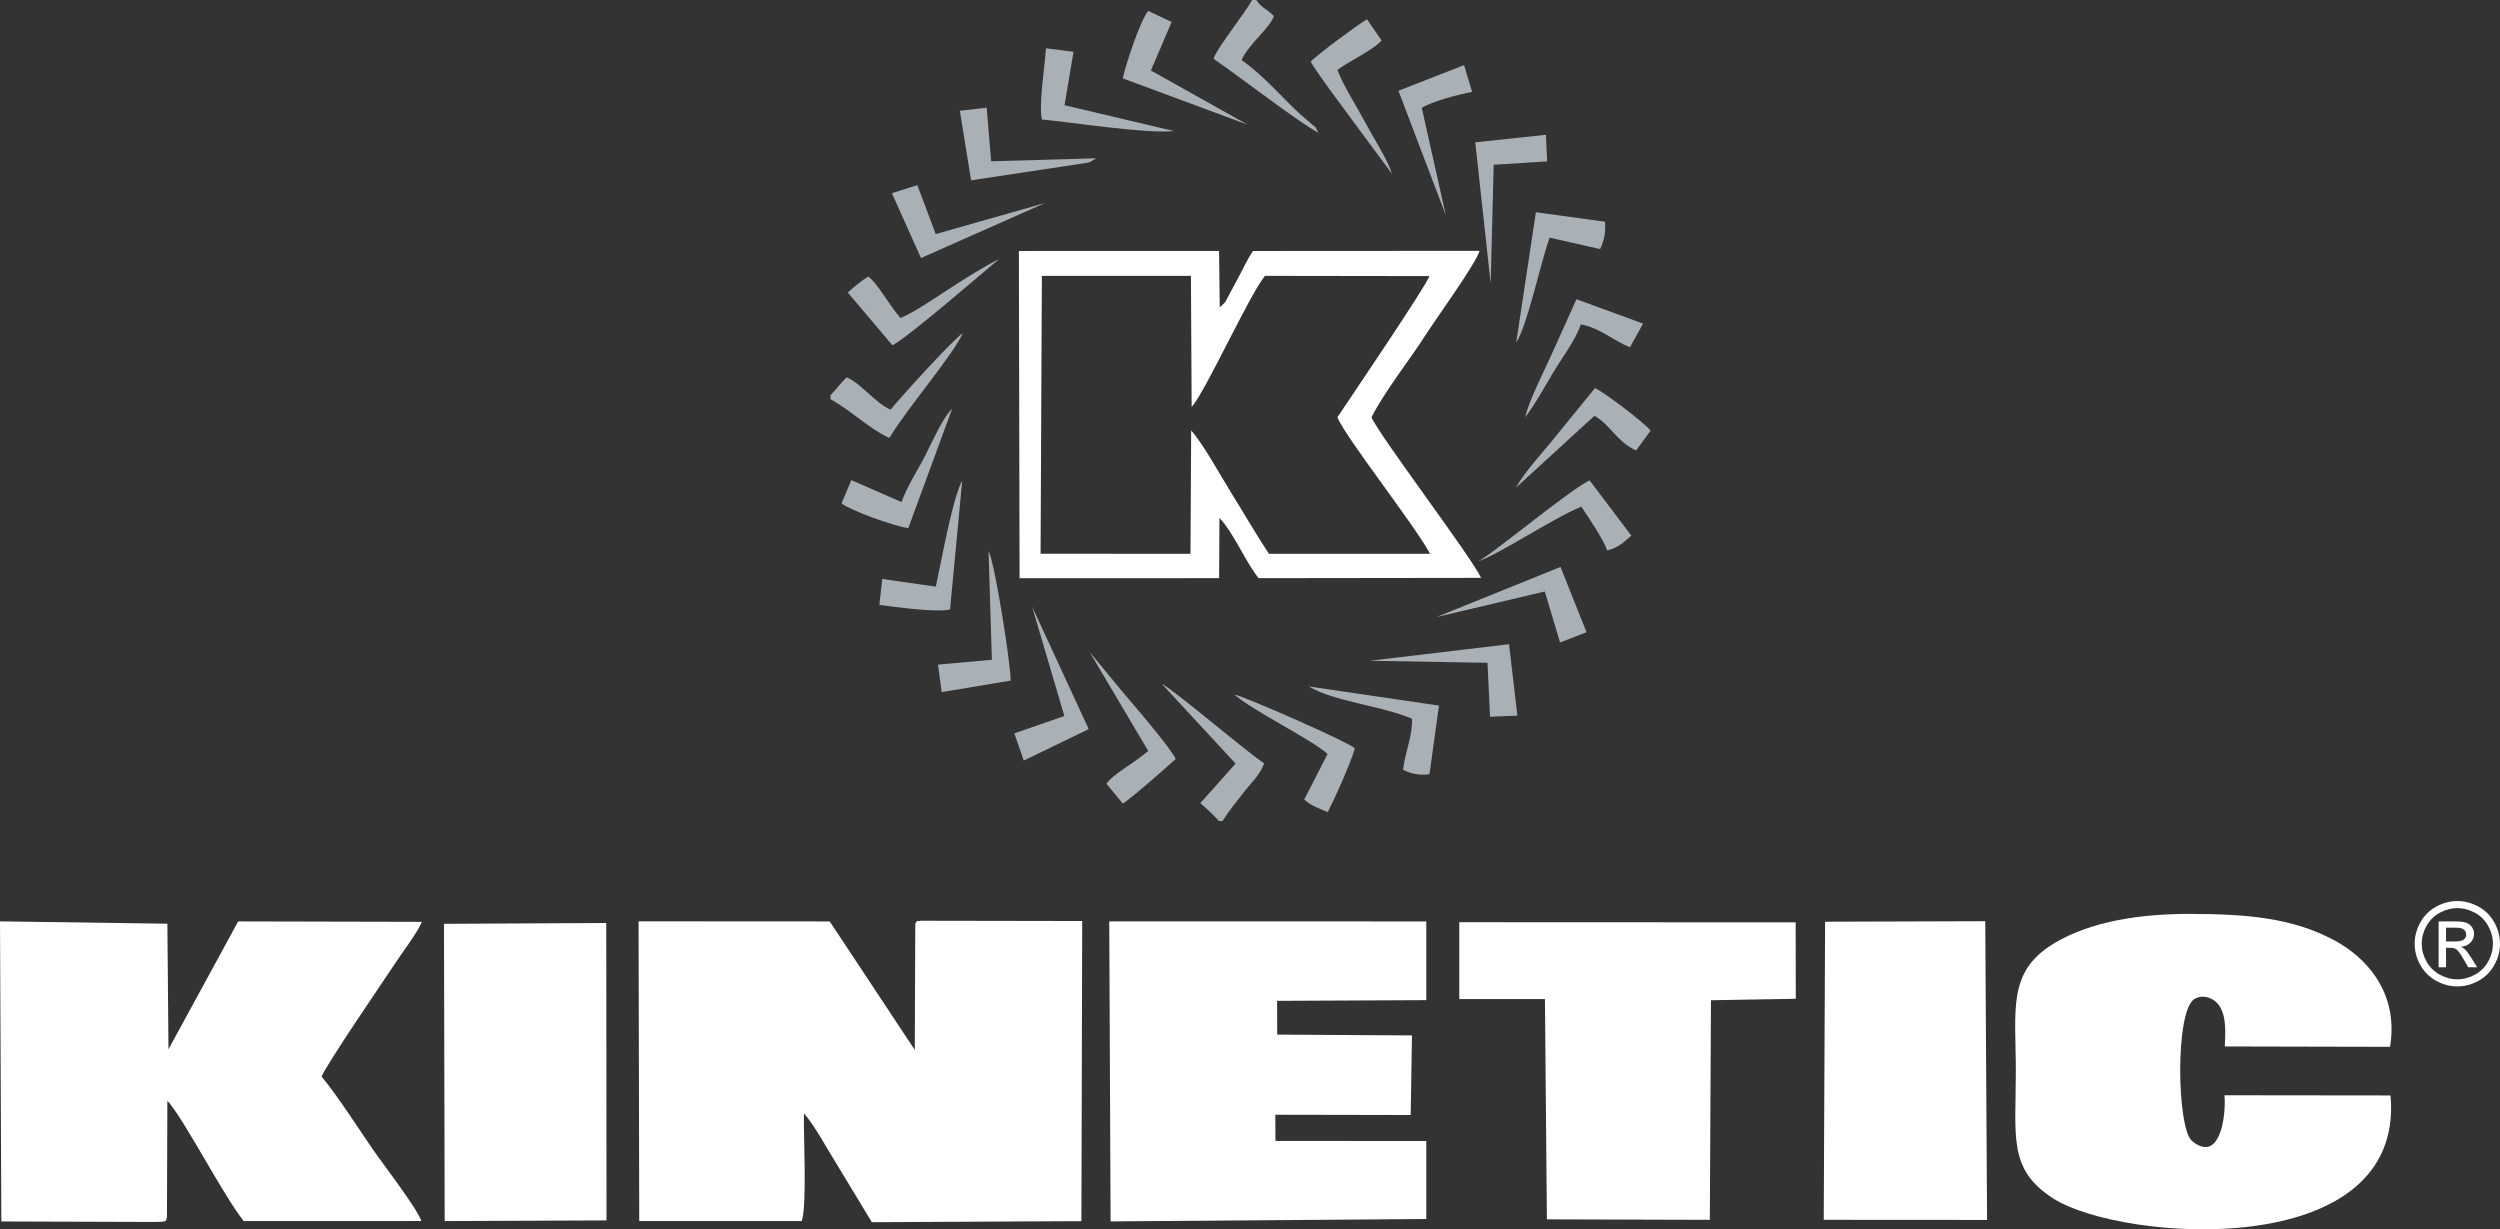
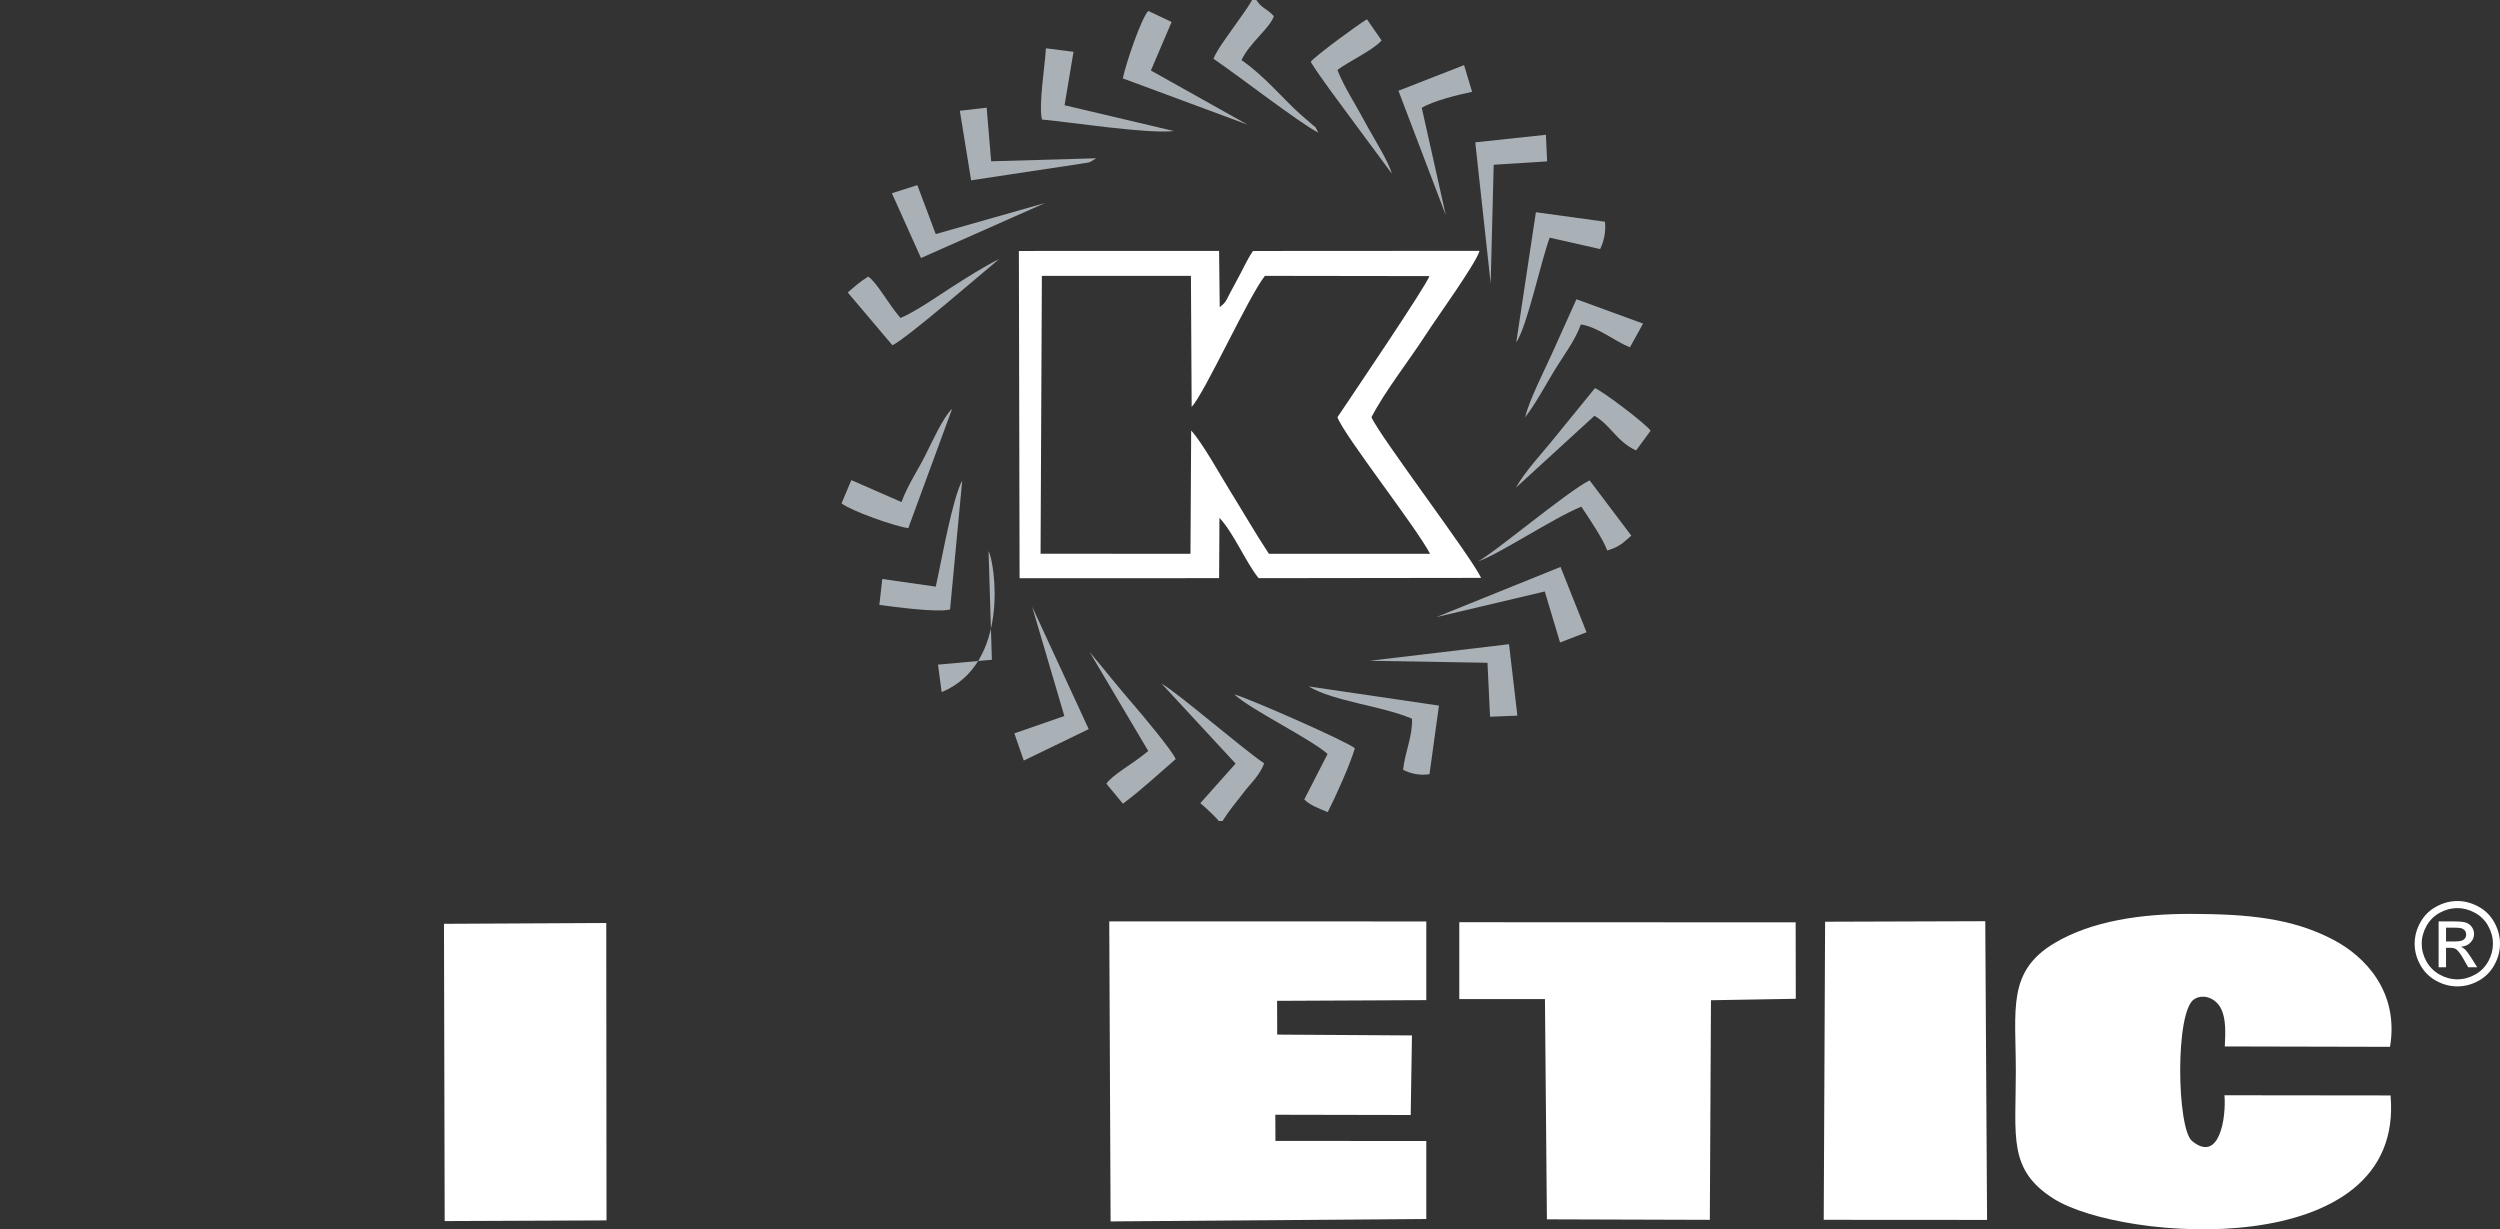
<svg xmlns="http://www.w3.org/2000/svg" fill="none" fill-rule="evenodd" stroke="black" stroke-width="0.501" stroke-linejoin="bevel" stroke-miterlimit="10" font-family="Times New Roman" font-size="16" style="font-variant-ligatures:none" width="329.959pt" height="162.249pt" viewBox="71.932 -338.348 329.959 162.249">
  <rect x="71.932" y="-338.348" width="329.959" height="162.249" fill="#333333" stroke="none" />
  <defs>
	</defs>
  <g id="Layer 1" transform="scale(1 -1)">
    <path d="M 209.441,301.938 L 229.115,301.942 L 229.211,284.636 C 230.98,286.564 236.726,299.236 238.879,301.939 L 260.58,301.908 C 260.359,300.875 249.899,285.453 248.453,283.282 C 249.273,280.94 258.845,268.78 260.679,265.252 L 239.409,265.255 C 237.73,267.792 235.958,270.853 234.305,273.516 C 232.921,275.747 230.662,279.867 229.147,281.523 L 229.056,265.252 L 209.269,265.267 L 209.441,301.938 Z M 252.946,283.282 C 254.704,286.713 257.962,290.825 260.143,294.218 C 261.497,296.325 266.77,303.615 267.208,305.24 L 237.311,305.222 C 236.491,304.052 235.957,302.736 235.193,301.381 C 234.848,300.765 234.577,300.252 234.207,299.544 C 233.652,298.483 233.793,298.542 232.916,297.797 L 232.83,305.228 L 206.408,305.224 L 206.501,262.038 L 232.835,262.04 L 232.879,269.999 C 234.761,268.011 236.315,264.201 238.048,262.04 L 267.414,262.078 C 266.119,264.873 253.923,280.925 252.946,283.282 Z" fill="#ffffff" stroke="none" marker-start="none" marker-end="none" />
    <g id="Group" stroke="none" fill="#aab1b6">
      <path d="M 209.455,322.573 C 213.596,322.189 223.334,320.659 226.853,321.055 L 212.434,324.459 L 213.619,331.509 L 209.978,331.974 C 209.852,329.684 208.988,324.453 209.455,322.573 Z" marker-start="none" marker-end="none" />
      <path d="M 234.839,246.698 C 237.092,244.629 244.961,240.816 247.149,238.834 L 244.073,232.834 C 244.81,232.067 246.123,231.608 247.17,231.157 C 248.193,233.157 250.11,237.408 250.751,239.584 C 250.033,240.339 236.729,246.204 234.839,246.698 Z" marker-start="none" marker-end="none" />
      <path d="M 272.049,293.146 C 273.502,295.312 275.282,303.766 276.461,306.982 L 283.121,305.476 C 283.659,306.575 283.891,307.8 283.761,309.084 L 274.645,310.338 L 272.049,293.146 Z" marker-start="none" marker-end="none" />
      <path d="M 237.742,338.348 L 237.194,338.348 C 236.513,337.142 235.545,335.91 234.65,334.613 C 233.927,333.565 232.525,331.718 232.09,330.594 C 235.393,328.346 243.371,322.169 245.928,320.836 C 245.293,322.038 245.839,321.23 244.88,322.117 C 244.375,322.582 244.076,322.798 243.551,323.267 C 241.339,325.24 238.857,328.288 235.794,330.415 C 236.815,332.653 239.511,334.594 240.062,336.216 C 238.985,337.365 238.578,337.121 237.742,338.348 Z" marker-start="none" marker-end="none" />
      <path d="M 244.924,330.177 C 246.381,327.85 248.45,325.187 250.187,322.792 L 255.634,315.43 C 255.147,317.168 253.119,320.293 252.104,322.215 C 250.993,324.315 249.247,327.005 248.452,329.114 C 249.848,330.198 253.249,331.77 254.275,333.013 L 252.348,335.802 C 251.369,335.251 245.439,330.92 244.924,330.177 Z" marker-start="none" marker-end="none" />
      <path d="M 215.736,252.306 L 223.482,239.229 C 221.44,237.497 218.834,236.178 217.957,234.911 L 220.137,232.276 C 222.458,233.989 224.782,236.153 227.105,238.163 C 226.581,239.384 222.508,244.214 221.477,245.403 C 219.481,247.703 217.666,250.013 215.736,252.306 Z" marker-start="none" marker-end="none" />
-       <path d="M 202.842,251.271 L 195.733,250.627 L 196.216,247 L 205.322,248.524 C 205.33,250.768 203.219,264.142 202.408,265.604 L 202.842,251.271 Z" marker-start="none" marker-end="none" />
-       <path d="M 181.545,286.186 L 181.545,285.655 C 184.052,284.327 186.745,281.68 189.316,280.548 C 191.6,284.376 197.724,291.497 199.002,294.366 C 197.893,293.743 190.431,285.52 189.481,284.278 C 187.402,285.175 185.53,287.813 183.676,288.54 C 182.782,287.702 182.329,286.984 181.545,286.186 Z" marker-start="none" marker-end="none" />
+       <path d="M 202.842,251.271 L 195.733,250.627 L 196.216,247 C 205.33,250.768 203.219,264.142 202.408,265.604 L 202.842,251.271 Z" marker-start="none" marker-end="none" />
      <path d="M 232.787,229.992 L 233.288,229.992 C 234.305,231.597 234.937,232.255 236.062,233.739 C 236.95,234.911 238.205,236.017 238.778,237.592 C 235.547,239.83 227.512,246.795 225.234,248.13 L 235.011,237.567 L 230.355,232.344 C 230.964,231.85 232.457,230.445 232.787,229.992 Z" marker-start="none" marker-end="none" />
      <path d="M 198.931,274.939 C 197.598,272.426 196.21,264.364 195.439,260.921 L 188.379,261.93 L 187.993,258.507 C 190.043,258.242 195.596,257.476 197.323,257.907 L 198.931,274.939 Z" marker-start="none" marker-end="none" />
      <path d="M 220.124,328.002 L 236.584,321.898 L 223.83,329.043 L 226.566,335.447 L 223.481,336.905 C 222.488,335.786 220.515,329.897 220.124,328.002 Z" marker-start="none" marker-end="none" />
      <path d="M 190.782,296.376 C 189.158,298.249 187.678,301.081 186.519,301.842 C 185.345,301.1 184.779,300.567 183.822,299.747 L 189.716,292.779 C 191.633,293.687 202.007,302.688 203.802,304.16 C 201.725,303.123 199.403,301.64 197.467,300.398 C 195.713,299.273 192.727,297.183 190.782,296.376 Z" marker-start="none" marker-end="none" />
      <path d="M 244.647,247.751 C 248.077,245.73 254.126,245.242 258.293,243.492 C 258.396,241.199 257.353,239.053 257.117,236.742 C 258.118,236.242 259.358,235.963 260.602,236.169 L 261.85,245.22 L 244.647,247.751 Z" marker-start="none" marker-end="none" />
      <path d="M 197.598,284.392 C 196.439,283.338 194.958,280.031 194.053,278.237 C 193.033,276.214 191.679,274.218 190.916,272.081 L 184.294,274.982 L 183.003,271.913 C 184.245,270.932 189.95,268.9 191.811,268.645 L 197.598,284.392 Z" marker-start="none" marker-end="none" />
      <path d="M 282.371,283.47 C 284.456,282.299 285.327,280.052 287.867,278.896 L 289.788,281.506 C 289.198,282.371 283.505,286.706 282.44,287.116 L 277.206,280.694 C 275.618,278.68 273.196,276.15 272.012,273.987 L 282.371,283.47 Z" marker-start="none" marker-end="none" />
      <path d="M 275.818,260.284 L 277.832,253.551 L 281.327,254.902 L 277.894,263.523 L 261.527,256.909 L 275.818,260.284 Z" marker-start="none" marker-end="none" />
      <path d="M 252.706,251.136 L 268.256,250.873 L 268.595,243.75 L 272.201,243.896 L 271.098,253.324 L 252.706,251.136 Z" marker-start="none" marker-end="none" />
      <path d="M 266.643,319.562 L 268.677,300.94 L 269.075,316.603 L 276.127,317.05 L 275.967,320.558 L 266.643,319.562 Z" marker-start="none" marker-end="none" />
      <path d="M 266.97,264.251 C 269.525,265.024 276.928,269.973 280.637,271.475 C 281.497,270.21 283.611,267.076 284.055,265.692 C 284.976,265.973 285.37,266.174 285.993,266.586 L 287.241,267.65 L 281.73,274.951 C 278.723,273.444 268.76,265.043 266.97,264.251 Z" marker-start="none" marker-end="none" />
      <path d="M 215.625,242.115 L 208.153,258.287 L 212.409,243.847 L 205.809,241.553 L 207.054,237.969 L 215.625,242.115 Z" marker-start="none" marker-end="none" />
      <path d="M 198.615,323.727 L 200.103,314.551 L 214.487,316.723 C 215.834,316.955 215.499,316.743 216.607,317.458 L 202.748,317.059 L 202.155,324.136 L 198.615,323.727 Z" marker-start="none" marker-end="none" />
      <path d="M 273.214,283.266 C 274.512,284.925 275.818,287.32 276.919,289.166 C 278.156,291.237 279.853,293.429 280.578,295.527 C 282.941,295.148 284.932,293.361 287.059,292.507 L 288.788,295.639 L 279.999,298.853 L 276.688,291.502 C 275.65,289.213 273.761,285.511 273.214,283.266 Z" marker-start="none" marker-end="none" />
      <path d="M 189.648,312.847 L 193.488,304.294 L 209.871,311.557 L 195.433,307.455 L 193.005,313.913 L 189.648,312.847 Z" marker-start="none" marker-end="none" />
      <path d="M 256.504,326.371 L 262.753,309.952 L 259.582,324.114 C 261.064,325.03 264.458,325.872 266.224,326.229 L 265.163,329.754 L 256.504,326.371 Z" marker-start="none" marker-end="none" />
    </g>
    <g id="Group_1" fill="#ffffff" stroke="none">
      <path d="M 387.445,193.767 L 365.525,193.792 C 365.767,190.924 364.886,184.758 361.247,187.754 C 359.234,189.41 358.982,204.959 361.56,206.49 C 362.843,207.252 364.354,206.513 364.983,205.387 C 365.786,203.948 365.644,201.97 365.568,200.235 L 387.377,200.185 C 388.582,207.425 384.123,212.076 379.943,214.288 C 374.379,217.232 368.413,217.703 361.163,217.729 C 354.552,217.753 348.008,216.798 343.129,213.897 C 336.818,210.146 337.988,205.194 337.988,196.918 C 337.988,188.313 336.94,183.961 342.978,180.139 C 351.978,174.44 389.398,171.635 387.445,193.767 Z" marker-start="none" marker-end="none" />
      <path d="M 297.601,177.349 L 297.751,206.334 L 308.946,206.524 L 308.929,216.612 L 264.535,216.631 L 264.535,206.488 L 275.84,206.491 L 276.098,177.416 L 297.601,177.349 Z" marker-start="none" marker-end="none" />
      <path d="M 333.954,216.764 L 312.816,216.695 L 312.634,177.352 L 334.192,177.339 L 333.954,216.764 Z" marker-start="none" marker-end="none" />
      <path d="M 130.622,177.186 L 151.981,177.275 L 151.948,216.527 L 130.53,216.419 L 130.622,177.186 Z" marker-start="none" marker-end="none" />
-       <path d="M 94.022,216.434 L 71.932,216.742 L 72.11,177.134 L 91.894,177.071 C 94.314,177.062 93.729,177.171 93.968,177.7 L 94.021,193.083 C 96.342,190.477 101.248,180.795 104.099,177.189 L 127.54,177.192 C 126.973,178.897 122.473,184.706 121.103,186.706 C 118.987,189.791 116.603,193.536 114.375,196.267 C 115.266,198.249 122.262,208.455 124.395,211.659 C 125.358,213.106 127.012,215.262 127.619,216.68 L 103.369,216.736 L 94.168,199.861 L 94.022,216.434 Z" marker-start="none" marker-end="none" />
      <path d="M 258.121,191.186 L 258.287,201.688 L 240.503,201.797 L 240.488,206.254 L 260.179,206.347 L 260.179,216.733 L 218.336,216.739 L 218.512,177.142 L 260.179,177.464 L 260.179,187.754 L 240.269,187.764 L 240.253,191.221 L 258.121,191.186 Z" marker-start="none" marker-end="none" />
-       <path d="M 192.734,216.418 L 192.669,199.774 L 181.443,216.733 L 156.213,216.748 L 156.302,177.186 L 177.757,177.189 C 178.456,179.396 177.969,188.393 178.037,191.414 C 179.529,189.68 181.15,186.626 182.482,184.507 L 187.004,177.038 L 214.66,177.176 L 214.765,216.789 L 193.507,216.825 C 192.625,216.641 193.192,217.076 192.734,216.418 Z" marker-start="none" marker-end="none" />
      <path d="M 396.265,219.427 C 397.209,219.427 398.131,219.184 399.033,218.697 C 399.933,218.215 400.636,217.519 401.138,216.616 C 401.639,215.712 401.891,214.769 401.891,213.792 C 401.891,212.821 401.645,211.885 401.148,210.991 C 400.654,210.094 399.961,209.398 399.067,208.904 C 398.173,208.408 397.237,208.161 396.265,208.161 C 395.288,208.161 394.354,208.408 393.458,208.904 C 392.565,209.398 391.87,210.094 391.372,210.991 C 390.875,211.885 390.626,212.821 390.626,213.792 C 390.626,214.769 390.878,215.712 391.383,216.616 C 391.889,217.519 392.594,218.215 393.492,218.697 C 394.394,219.184 395.316,219.427 396.265,219.427 Z M 396.265,218.495 C 395.473,218.495 394.7,218.29 393.951,217.885 C 393.202,217.481 392.616,216.899 392.192,216.145 C 391.771,215.39 391.559,214.606 391.559,213.792 C 391.559,212.978 391.768,212.202 392.182,211.457 C 392.598,210.713 393.178,210.133 393.926,209.717 C 394.672,209.302 395.452,209.093 396.265,209.093 C 397.074,209.093 397.853,209.302 398.6,209.717 C 399.347,210.133 399.928,210.713 400.341,211.457 C 400.753,212.202 400.96,212.978 400.96,213.792 C 400.96,214.606 400.748,215.39 400.328,216.145 C 399.908,216.899 399.321,217.481 398.569,217.885 C 397.817,218.29 397.049,218.495 396.265,218.495 Z M 393.79,210.683 L 393.79,216.736 L 395.874,216.736 C 396.587,216.736 397.102,216.68 397.421,216.569 C 397.742,216.456 397.994,216.262 398.185,215.983 C 398.374,215.704 398.467,215.408 398.467,215.096 C 398.467,214.655 398.31,214.267 397.991,213.941 C 397.675,213.613 397.255,213.429 396.731,213.389 C 396.944,213.299 397.117,213.192 397.245,213.068 C 397.489,212.831 397.788,212.431 398.142,211.867 L 398.88,210.683 L 397.693,210.683 L 397.153,211.635 C 396.731,212.387 396.386,212.859 396.127,213.047 C 395.948,213.185 395.687,213.253 395.344,213.251 L 394.768,213.251 L 394.768,210.683 L 393.79,210.683 Z M 394.768,214.092 L 395.955,214.092 C 396.524,214.092 396.912,214.175 397.117,214.344 C 397.324,214.513 397.428,214.736 397.428,215.011 C 397.428,215.191 397.378,215.35 397.279,215.491 C 397.179,215.633 397.04,215.738 396.866,215.806 C 396.686,215.876 396.361,215.911 395.881,215.911 L 394.768,215.911 L 394.768,214.092 Z" marker-start="none" marker-end="none" />
    </g>
  </g>
</svg>